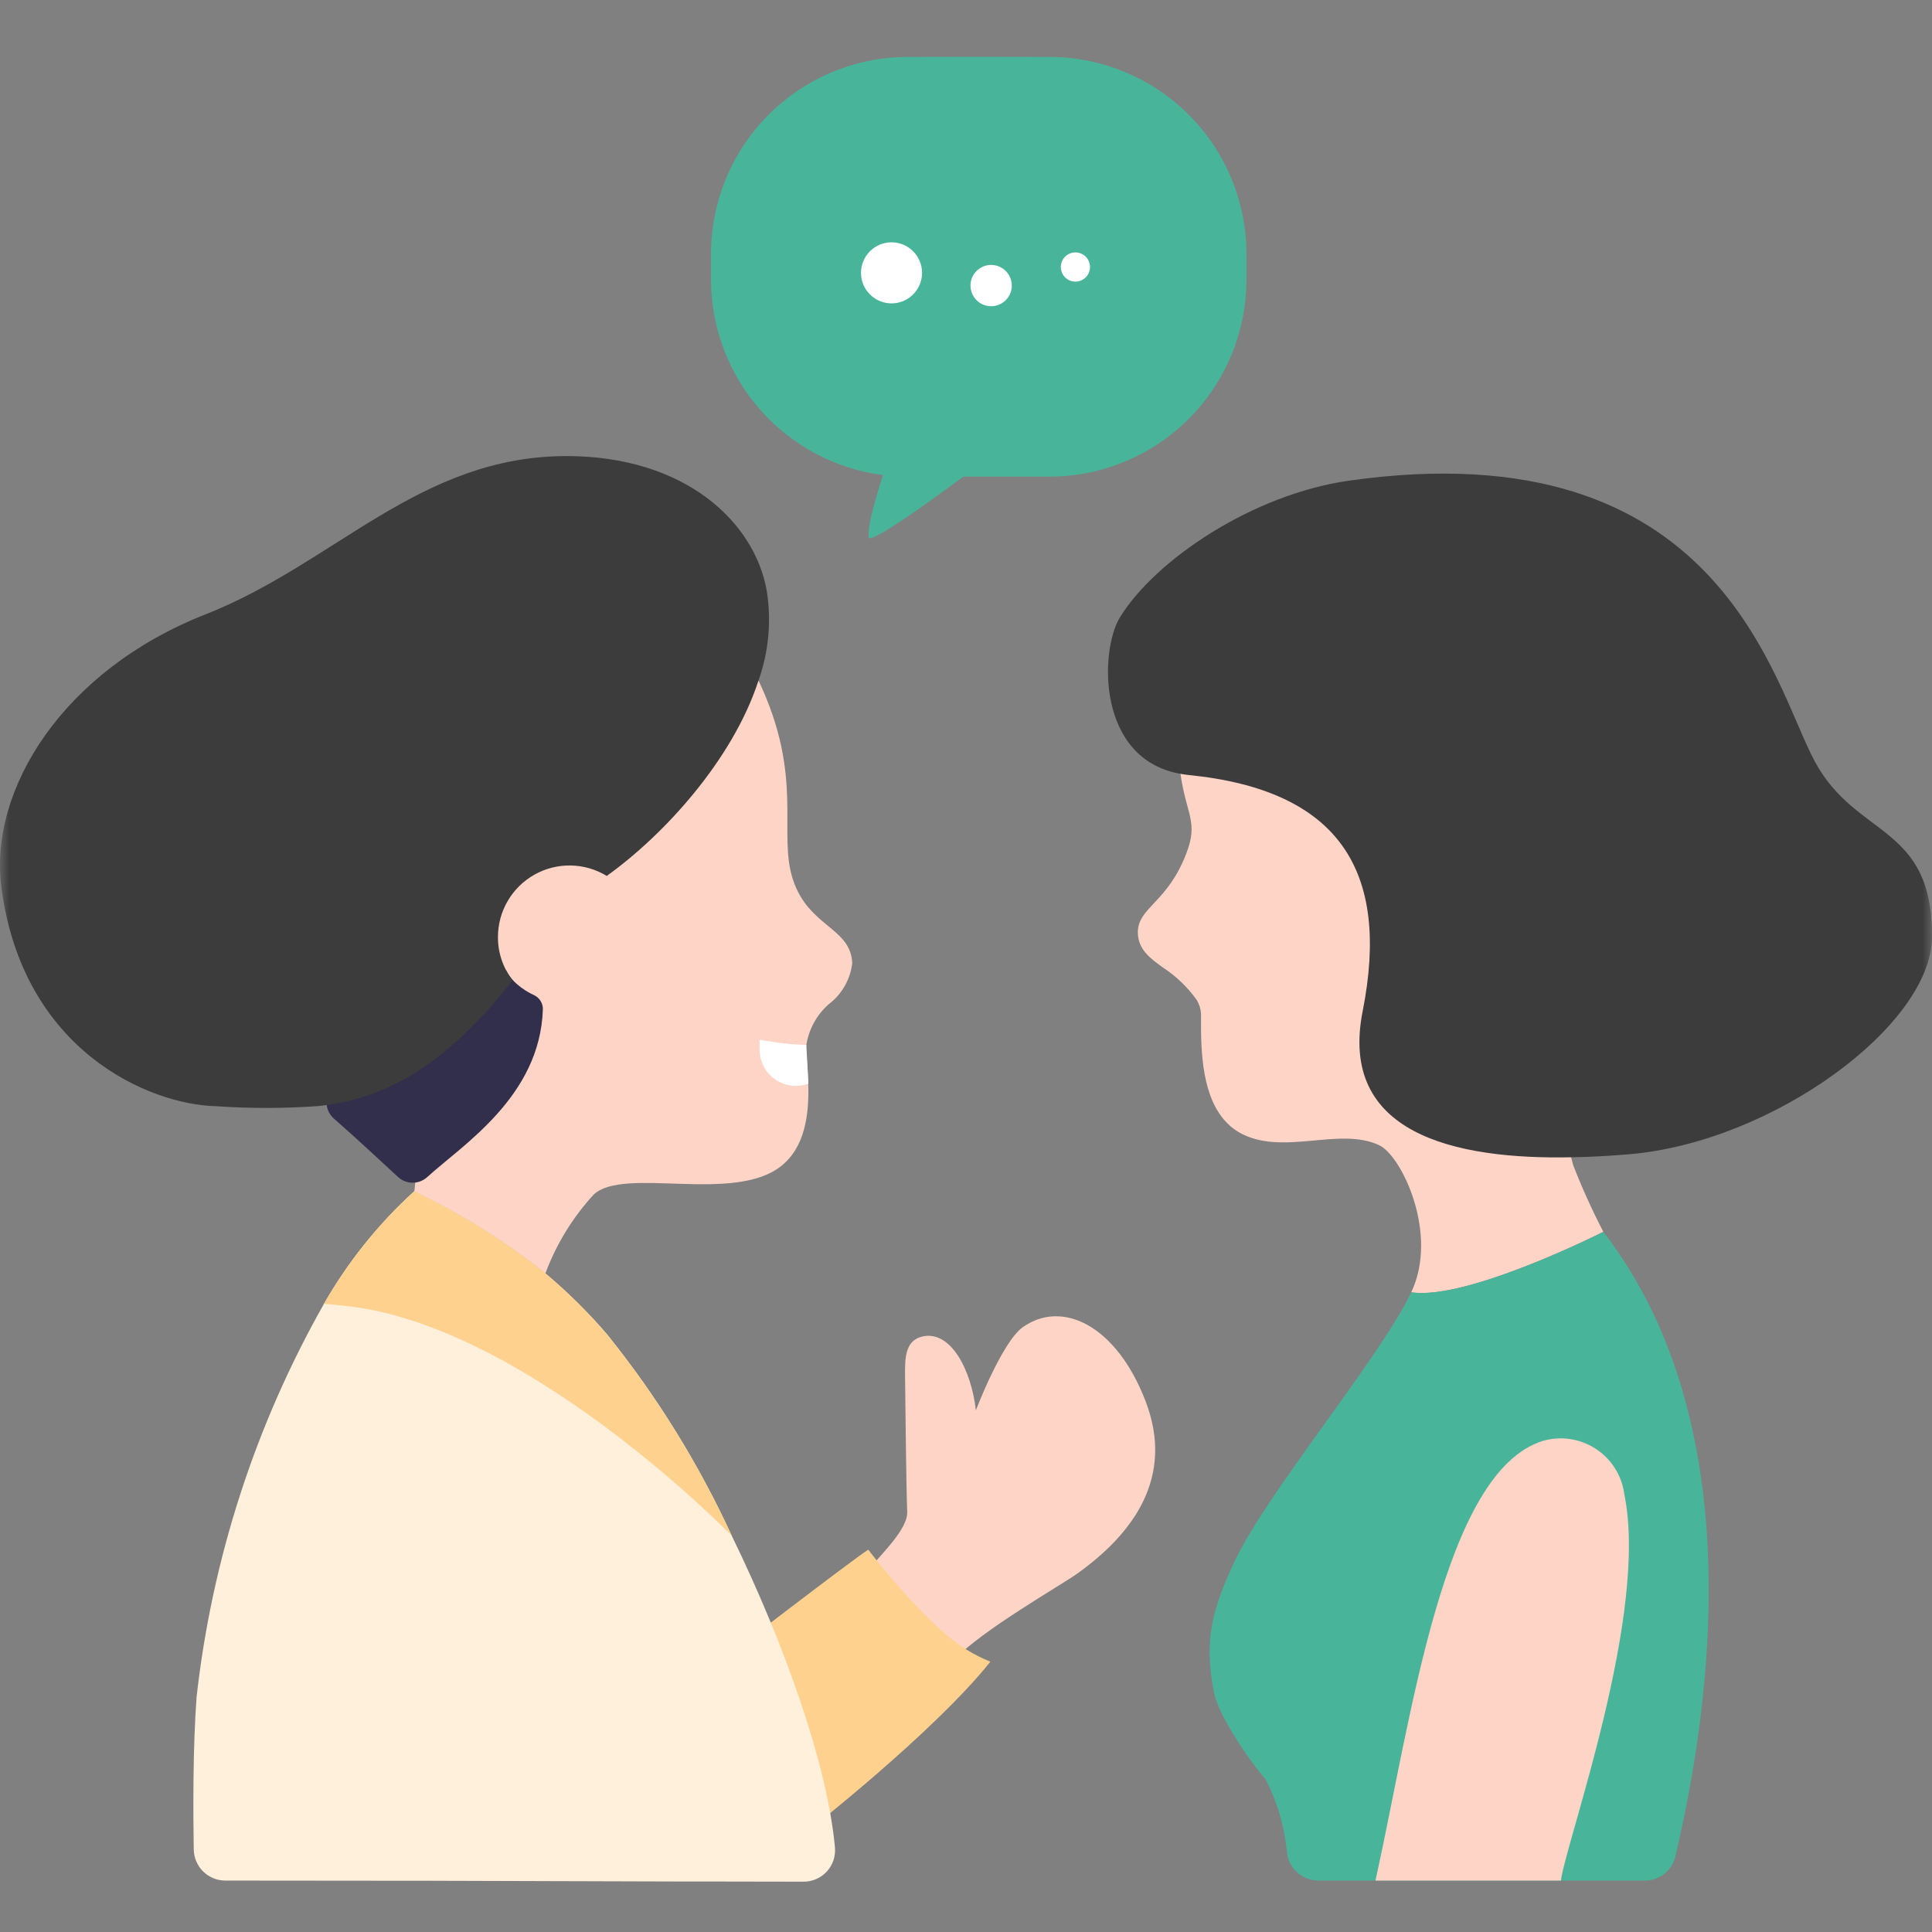
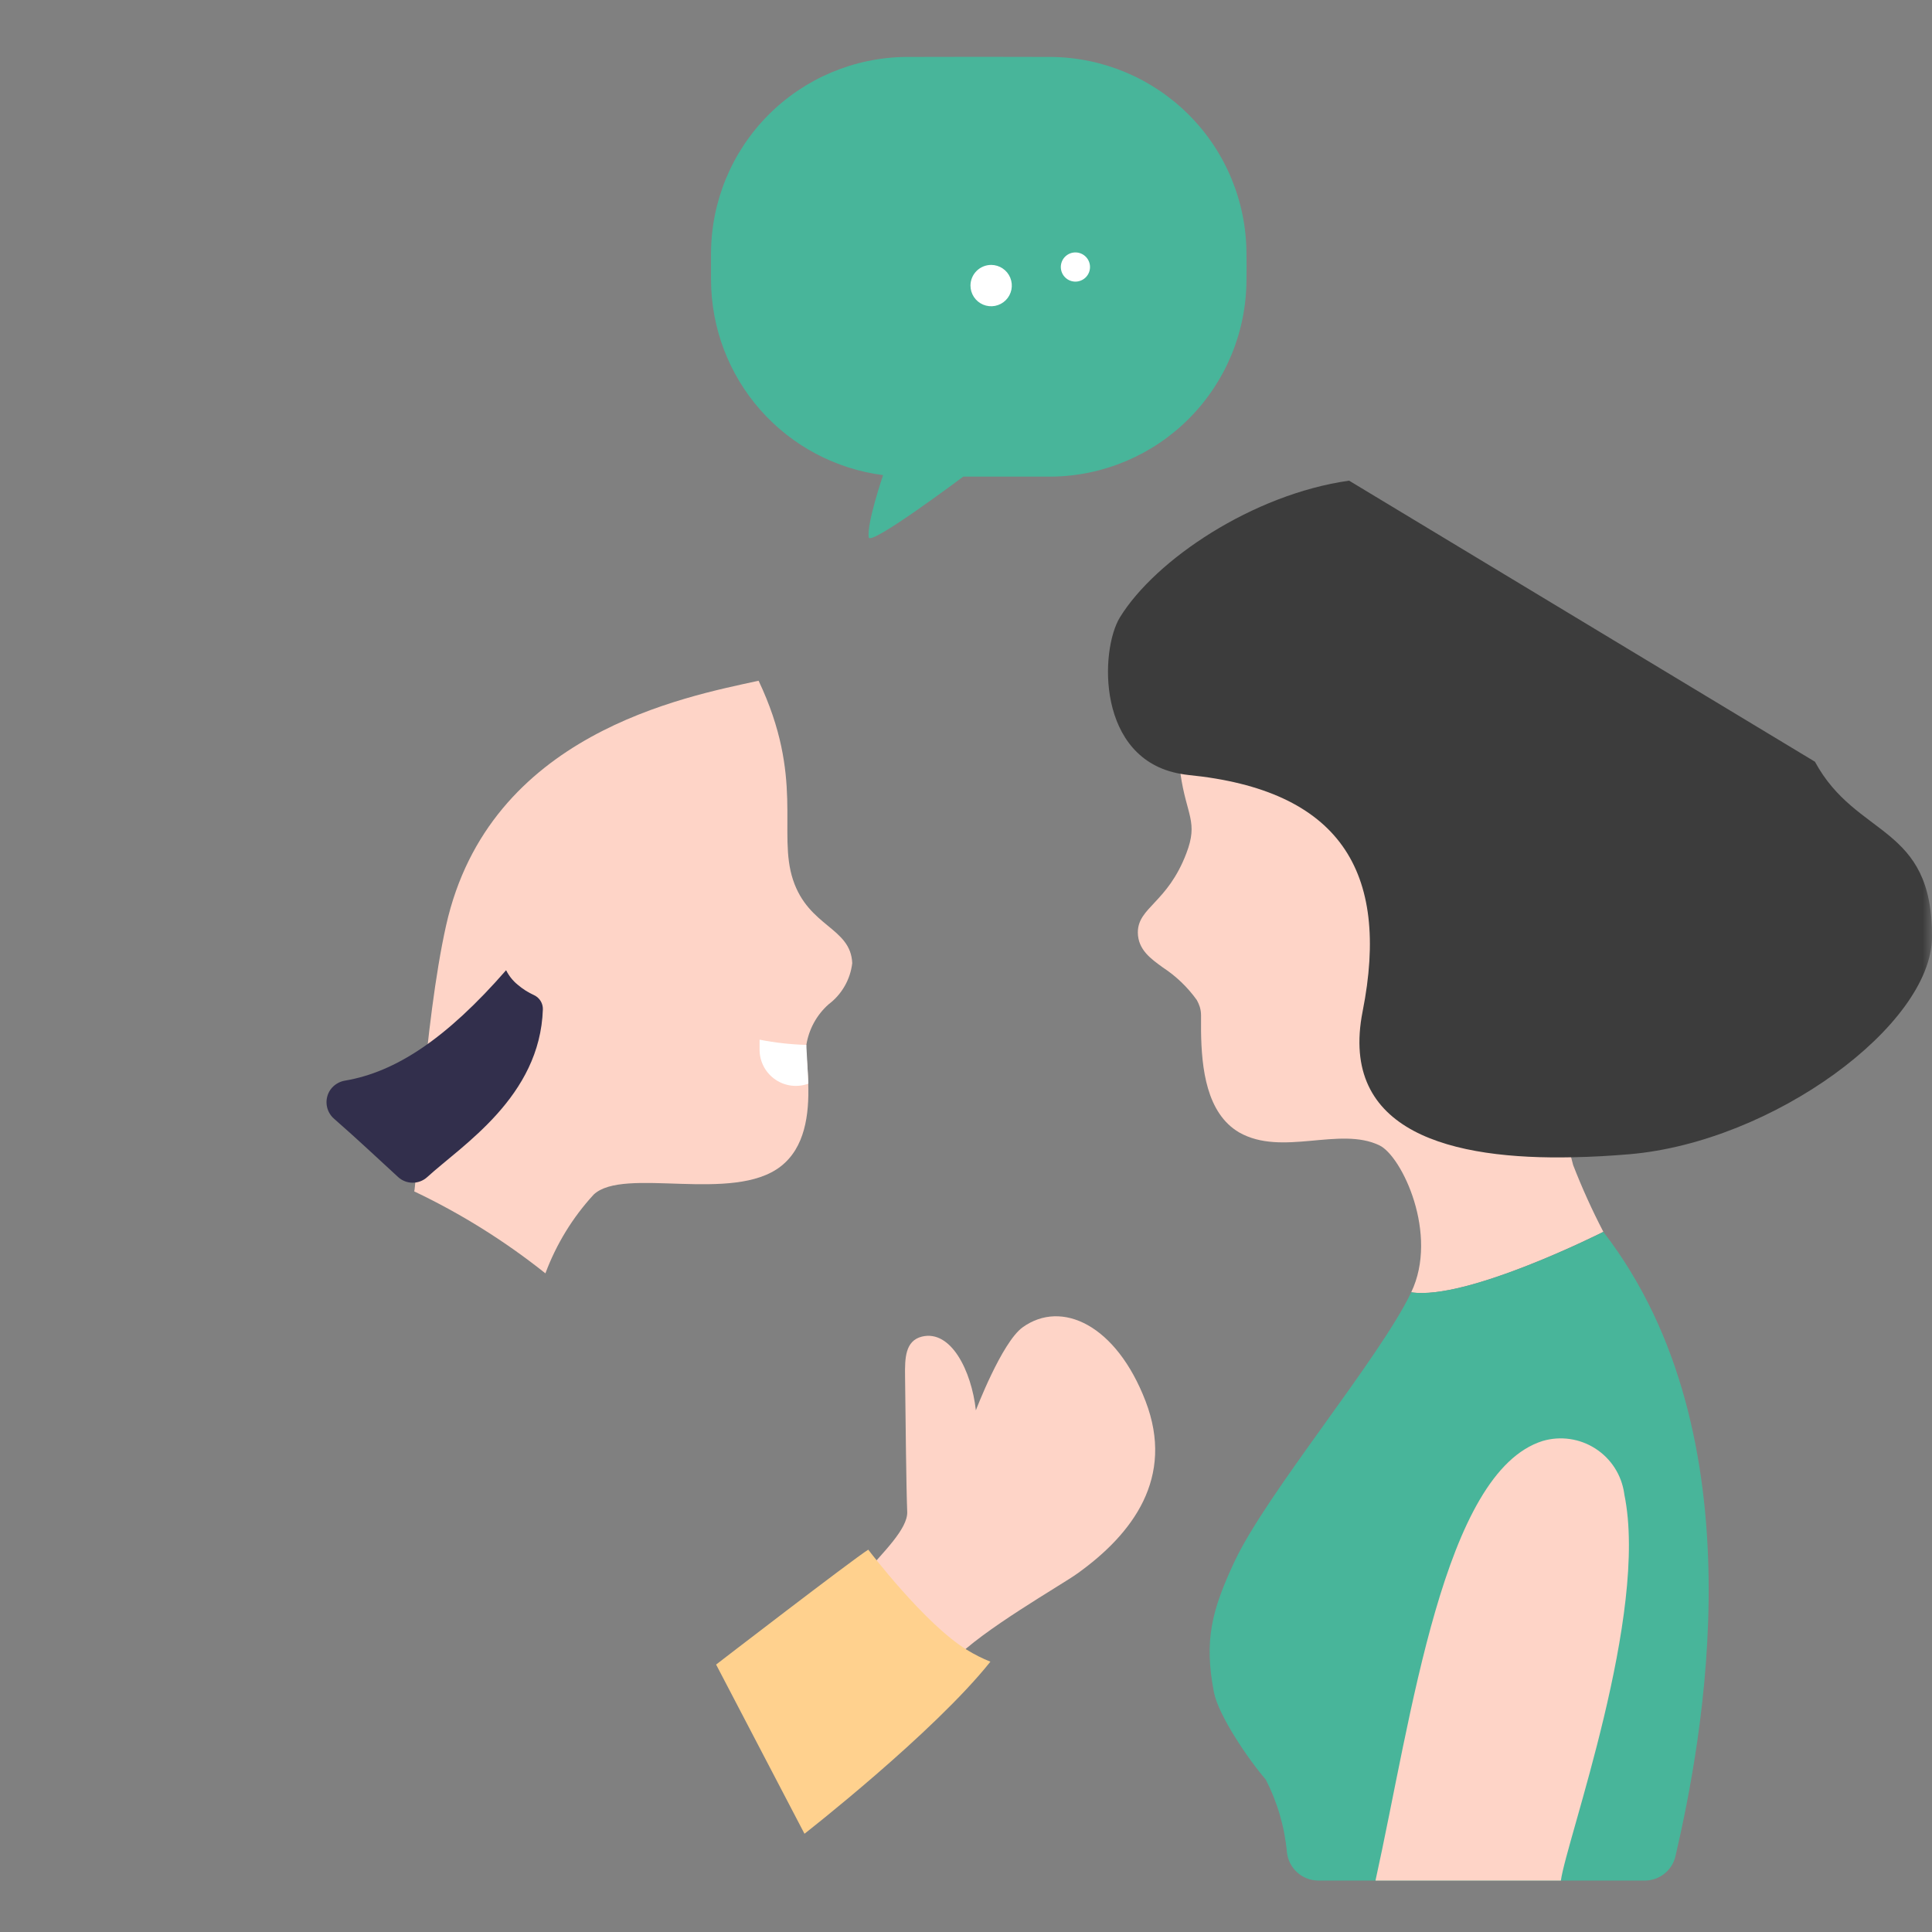
<svg xmlns="http://www.w3.org/2000/svg" width="102" height="102" viewBox="0 0 102 102" fill="none">
  <rect x="0" y="0" width="102" height="102" fill="#808080" stroke="none" />
  <mask id="mask0_4902_14026" style="mask-type:alpha" maskUnits="userSpaceOnUse" x="0" y="-1" width="102" height="103">
    <rect y="-0" width="102" height="102" fill="#D9D9D9" />
  </mask>
  <g mask="url(#mask0_4902_14026)">
    <path d="M44.994 50.849C44.944 51.277 44.808 51.69 44.593 52.063C44.379 52.437 44.091 52.763 43.747 53.022C43.118 53.58 42.703 54.338 42.571 55.168C42.547 55.322 42.544 55.477 42.564 55.631C42.618 56.132 42.662 56.665 42.671 57.216C42.725 58.855 42.493 60.583 41.228 61.572C38.708 63.549 32.928 61.572 31.343 63.068C30.232 64.276 29.367 65.689 28.795 67.227C26.659 65.524 24.335 64.072 21.867 62.899C21.974 62.739 22.389 54.056 23.552 48.858C25.821 38.722 36.134 36.797 40.042 35.941H40.051C42.482 41.07 41.04 43.956 41.868 46.452C42.696 48.948 44.914 48.961 44.994 50.849Z" fill="#FED4C7" />
    <path d="M84.648 65.032C84.648 65.032 77.457 68.67 74.504 68.228C75.972 65.166 74.012 61.037 72.827 60.469C70.717 59.452 67.689 61.078 65.419 59.785C63.701 58.776 63.434 56.415 63.409 54.43V53.596C63.408 53.446 63.386 53.297 63.342 53.154C63.302 53.029 63.248 52.909 63.184 52.795C62.697 52.116 62.089 51.533 61.39 51.076C60.773 50.626 60.081 50.15 60.072 49.233C60.072 47.898 61.632 47.681 62.633 45.053C63.276 43.377 62.642 43.06 62.325 40.866V40.857C62.283 39.427 62.424 37.998 62.742 36.603C70.692 37.395 76.247 39.523 80.677 52.403L83.055 61.512C83.522 62.714 84.054 63.889 84.648 65.032Z" fill="#FED4C7" />
-     <path d="M95.82 40.215C98.019 44.276 102.035 43.493 102 49.475C101.973 54.124 93.611 60.287 86.032 60.937C85.052 61.02 84.055 61.079 83.057 61.097C76.69 61.24 70.669 59.806 71.942 53.385C73.412 45.966 70.696 41.706 62.743 40.916C62.6 40.898 62.458 40.881 62.325 40.854C57.891 40.079 58.06 34.326 59.129 32.589C60.999 29.552 66.136 26.097 71.225 25.376C90.849 22.599 93.601 36.128 95.82 40.215Z" fill="#3C3C3C" />
+     <path d="M95.82 40.215C98.019 44.276 102.035 43.493 102 49.475C101.973 54.124 93.611 60.287 86.032 60.937C85.052 61.02 84.055 61.079 83.057 61.097C76.69 61.24 70.669 59.806 71.942 53.385C73.412 45.966 70.696 41.706 62.743 40.916C62.6 40.898 62.458 40.881 62.325 40.854C57.891 40.079 58.06 34.326 59.129 32.589C60.999 29.552 66.136 26.097 71.225 25.376Z" fill="#3C3C3C" />
    <path d="M51.521 74.458C51.521 74.458 52.884 70.877 53.989 70.076C56.046 68.597 58.932 69.942 60.481 73.977C62.03 78.012 59.804 80.984 56.874 83.078C56.046 83.676 51.824 86.069 50.346 87.654L49.901 87.445C48.188 86.314 46.729 84.841 45.615 83.118C46.639 81.95 47.923 80.71 47.897 79.828C47.843 78.448 47.813 75.099 47.782 72.623C47.773 71.724 47.782 70.788 48.672 70.566C50.203 70.192 51.29 72.365 51.521 74.458Z" fill="#FED4C7" />
    <path d="M51.05 87.105C48.858 85.778 45.877 81.868 45.848 81.824L45.839 81.815C44.971 82.365 37.807 87.88 37.807 87.88L42.473 96.813C42.473 96.813 49.286 91.496 52.288 87.729C51.858 87.557 51.444 87.348 51.05 87.105Z" fill="#FFD18E" />
-     <path d="M44.081 97.533C44.102 97.764 44.075 97.997 44.001 98.217C43.926 98.436 43.806 98.638 43.649 98.809C43.492 98.979 43.301 99.115 43.088 99.207C42.875 99.299 42.645 99.346 42.413 99.343L37.858 99.335H36.148L22.125 99.293H20.448L11.889 99.285C11.454 99.283 11.037 99.111 10.727 98.805C10.416 98.5 10.238 98.085 10.229 97.65C10.196 95.664 10.179 92.278 10.38 89.583C11.198 82.285 13.485 75.228 17.103 68.837C18.371 66.62 19.978 64.616 21.866 62.897C24.333 64.07 26.656 65.523 28.79 67.227C29.957 68.205 31.042 69.276 32.035 70.43C34.667 73.694 36.883 77.273 38.634 81.082C41.412 86.78 43.681 93.162 44.081 97.533Z" fill="#FFF0DB" />
    <path d="M21.017 62.141C20.001 61.213 18.879 60.147 17.642 59.069C17.425 58.883 17.285 58.623 17.248 58.34C17.211 58.057 17.28 57.77 17.441 57.535C17.533 57.405 17.649 57.296 17.784 57.213C17.919 57.129 18.069 57.074 18.225 57.05C20.882 56.597 23.552 54.852 26.72 51.222C26.866 51.516 27.073 51.776 27.326 51.984C27.592 52.212 27.888 52.4 28.207 52.544C28.345 52.611 28.461 52.717 28.542 52.847C28.622 52.978 28.664 53.13 28.661 53.283C28.514 57.898 24.407 60.453 22.556 62.144C22.345 62.336 22.071 62.442 21.786 62.441C21.501 62.441 21.227 62.334 21.017 62.141Z" fill="#322F4C" />
    <path d="M45.866 28.37C45.938 28.852 50.854 25.164 50.854 25.164H55.511C58.247 25.134 60.862 24.027 62.788 22.084C64.715 20.14 65.799 17.517 65.807 14.78C65.815 14.316 65.815 13.854 65.807 13.381C65.798 10.646 64.713 8.024 62.786 6.083C60.859 4.142 58.246 3.036 55.511 3.006C52.947 2.997 50.391 2.997 47.826 3.006C45.091 3.035 42.478 4.141 40.553 6.082C38.627 8.024 37.545 10.647 37.539 13.381V14.78C37.546 17.308 38.471 19.746 40.142 21.642C41.813 23.538 44.117 24.761 46.623 25.084C46.623 25.084 45.75 27.64 45.866 28.37Z" fill="#48B59A" />
-     <path d="M17.1 68.836C18.368 66.62 19.976 64.615 21.865 62.896C24.332 64.069 26.656 65.521 28.793 67.224C29.958 68.204 31.042 69.276 32.035 70.43C34.666 73.695 36.882 77.272 38.634 81.082C38.634 81.082 27.726 69.848 18.091 68.929C17.844 68.906 17.1 68.836 17.1 68.836Z" fill="#FFD18E" />
-     <path d="M40.478 31.176C40.736 32.776 40.586 34.415 40.041 35.941C38.67 40.135 35.045 44.089 32.033 46.245C31.46 45.895 30.804 45.705 30.133 45.693C29.461 45.682 28.799 45.849 28.214 46.178C27.629 46.508 27.142 46.987 26.804 47.567C26.465 48.147 26.288 48.806 26.289 49.477C26.286 50.302 26.558 51.105 27.063 51.757C26.707 52.212 26.36 52.63 26.021 53.022C22.655 56.878 19.671 58.08 16.845 58.392C15.03 58.525 13.209 58.527 11.394 58.401C7.903 58.317 1.197 55.498 0.075 46.85C-0.602 41.678 3.335 35.389 10.836 32.441C17.685 29.751 22.129 24.078 29.921 24.078C36.203 24.087 39.837 27.578 40.478 31.176Z" fill="#3C3C3C" />
    <path d="M56.802 13.327C57.002 13.334 57.191 13.418 57.331 13.562C57.47 13.705 57.547 13.897 57.547 14.098C57.547 14.297 57.47 14.49 57.331 14.633C57.191 14.777 57.002 14.861 56.802 14.868C56.699 14.871 56.596 14.854 56.499 14.817C56.403 14.78 56.315 14.723 56.241 14.651C56.166 14.579 56.107 14.493 56.067 14.398C56.027 14.303 56.006 14.201 56.006 14.098C56.006 13.994 56.027 13.892 56.067 13.797C56.107 13.701 56.166 13.615 56.241 13.543C56.315 13.472 56.403 13.415 56.499 13.378C56.596 13.341 56.699 13.324 56.802 13.327Z" fill="white" />
    <path d="M52.332 13.986C52.548 13.987 52.758 14.052 52.937 14.173C53.116 14.293 53.256 14.464 53.337 14.664C53.419 14.864 53.44 15.084 53.397 15.295C53.353 15.507 53.249 15.701 53.095 15.853C52.942 16.005 52.747 16.108 52.535 16.149C52.323 16.19 52.103 16.167 51.904 16.083C51.705 15.999 51.536 15.859 51.417 15.678C51.298 15.498 51.235 15.287 51.236 15.071C51.239 14.782 51.355 14.506 51.56 14.303C51.766 14.099 52.043 13.986 52.332 13.986Z" fill="white" />
-     <path d="M47.069 16.017C47.959 16.017 48.68 15.295 48.68 14.405C48.68 13.515 47.959 12.793 47.069 12.793C46.179 12.793 45.457 13.515 45.457 14.405C45.457 15.295 46.179 16.017 47.069 16.017Z" fill="white" />
    <path d="M86.831 99.285H69.601C69.189 99.283 68.793 99.13 68.487 98.855C68.181 98.579 67.988 98.201 67.943 97.792C67.821 96.449 67.44 95.143 66.821 93.946C65.886 92.862 64.327 90.562 64.087 89.333C63.561 86.59 63.98 85.013 65.156 82.484C66.856 78.833 72.83 71.735 74.507 68.226C77.366 68.662 84.232 65.251 84.633 65.047C84.638 65.041 84.644 65.038 84.651 65.038C92.993 75.854 89.853 91.958 88.455 98.004C88.368 98.37 88.161 98.695 87.866 98.928C87.571 99.16 87.206 99.286 86.831 99.285Z" fill="#48B59A" />
    <path d="M72.619 99.285C74.528 90.632 76.196 77.72 81.448 76.075C81.913 75.939 82.402 75.904 82.882 75.974C83.362 76.043 83.821 76.215 84.228 76.477C84.636 76.739 84.983 77.085 85.245 77.492C85.507 77.9 85.679 78.359 85.749 78.838L85.755 78.89C87.064 85.195 82.691 97.173 82.407 99.285H72.619Z" fill="#FED4C7" />
    <path d="M42.677 57.216H42.669H42.664C42.381 57.318 42.079 57.352 41.78 57.315C41.482 57.279 41.197 57.172 40.948 57.005C40.698 56.837 40.492 56.613 40.345 56.351C40.199 56.089 40.116 55.796 40.103 55.496V54.89C40.917 55.05 41.742 55.142 42.57 55.166L42.677 57.216Z" fill="white" />
  </g>
</svg>